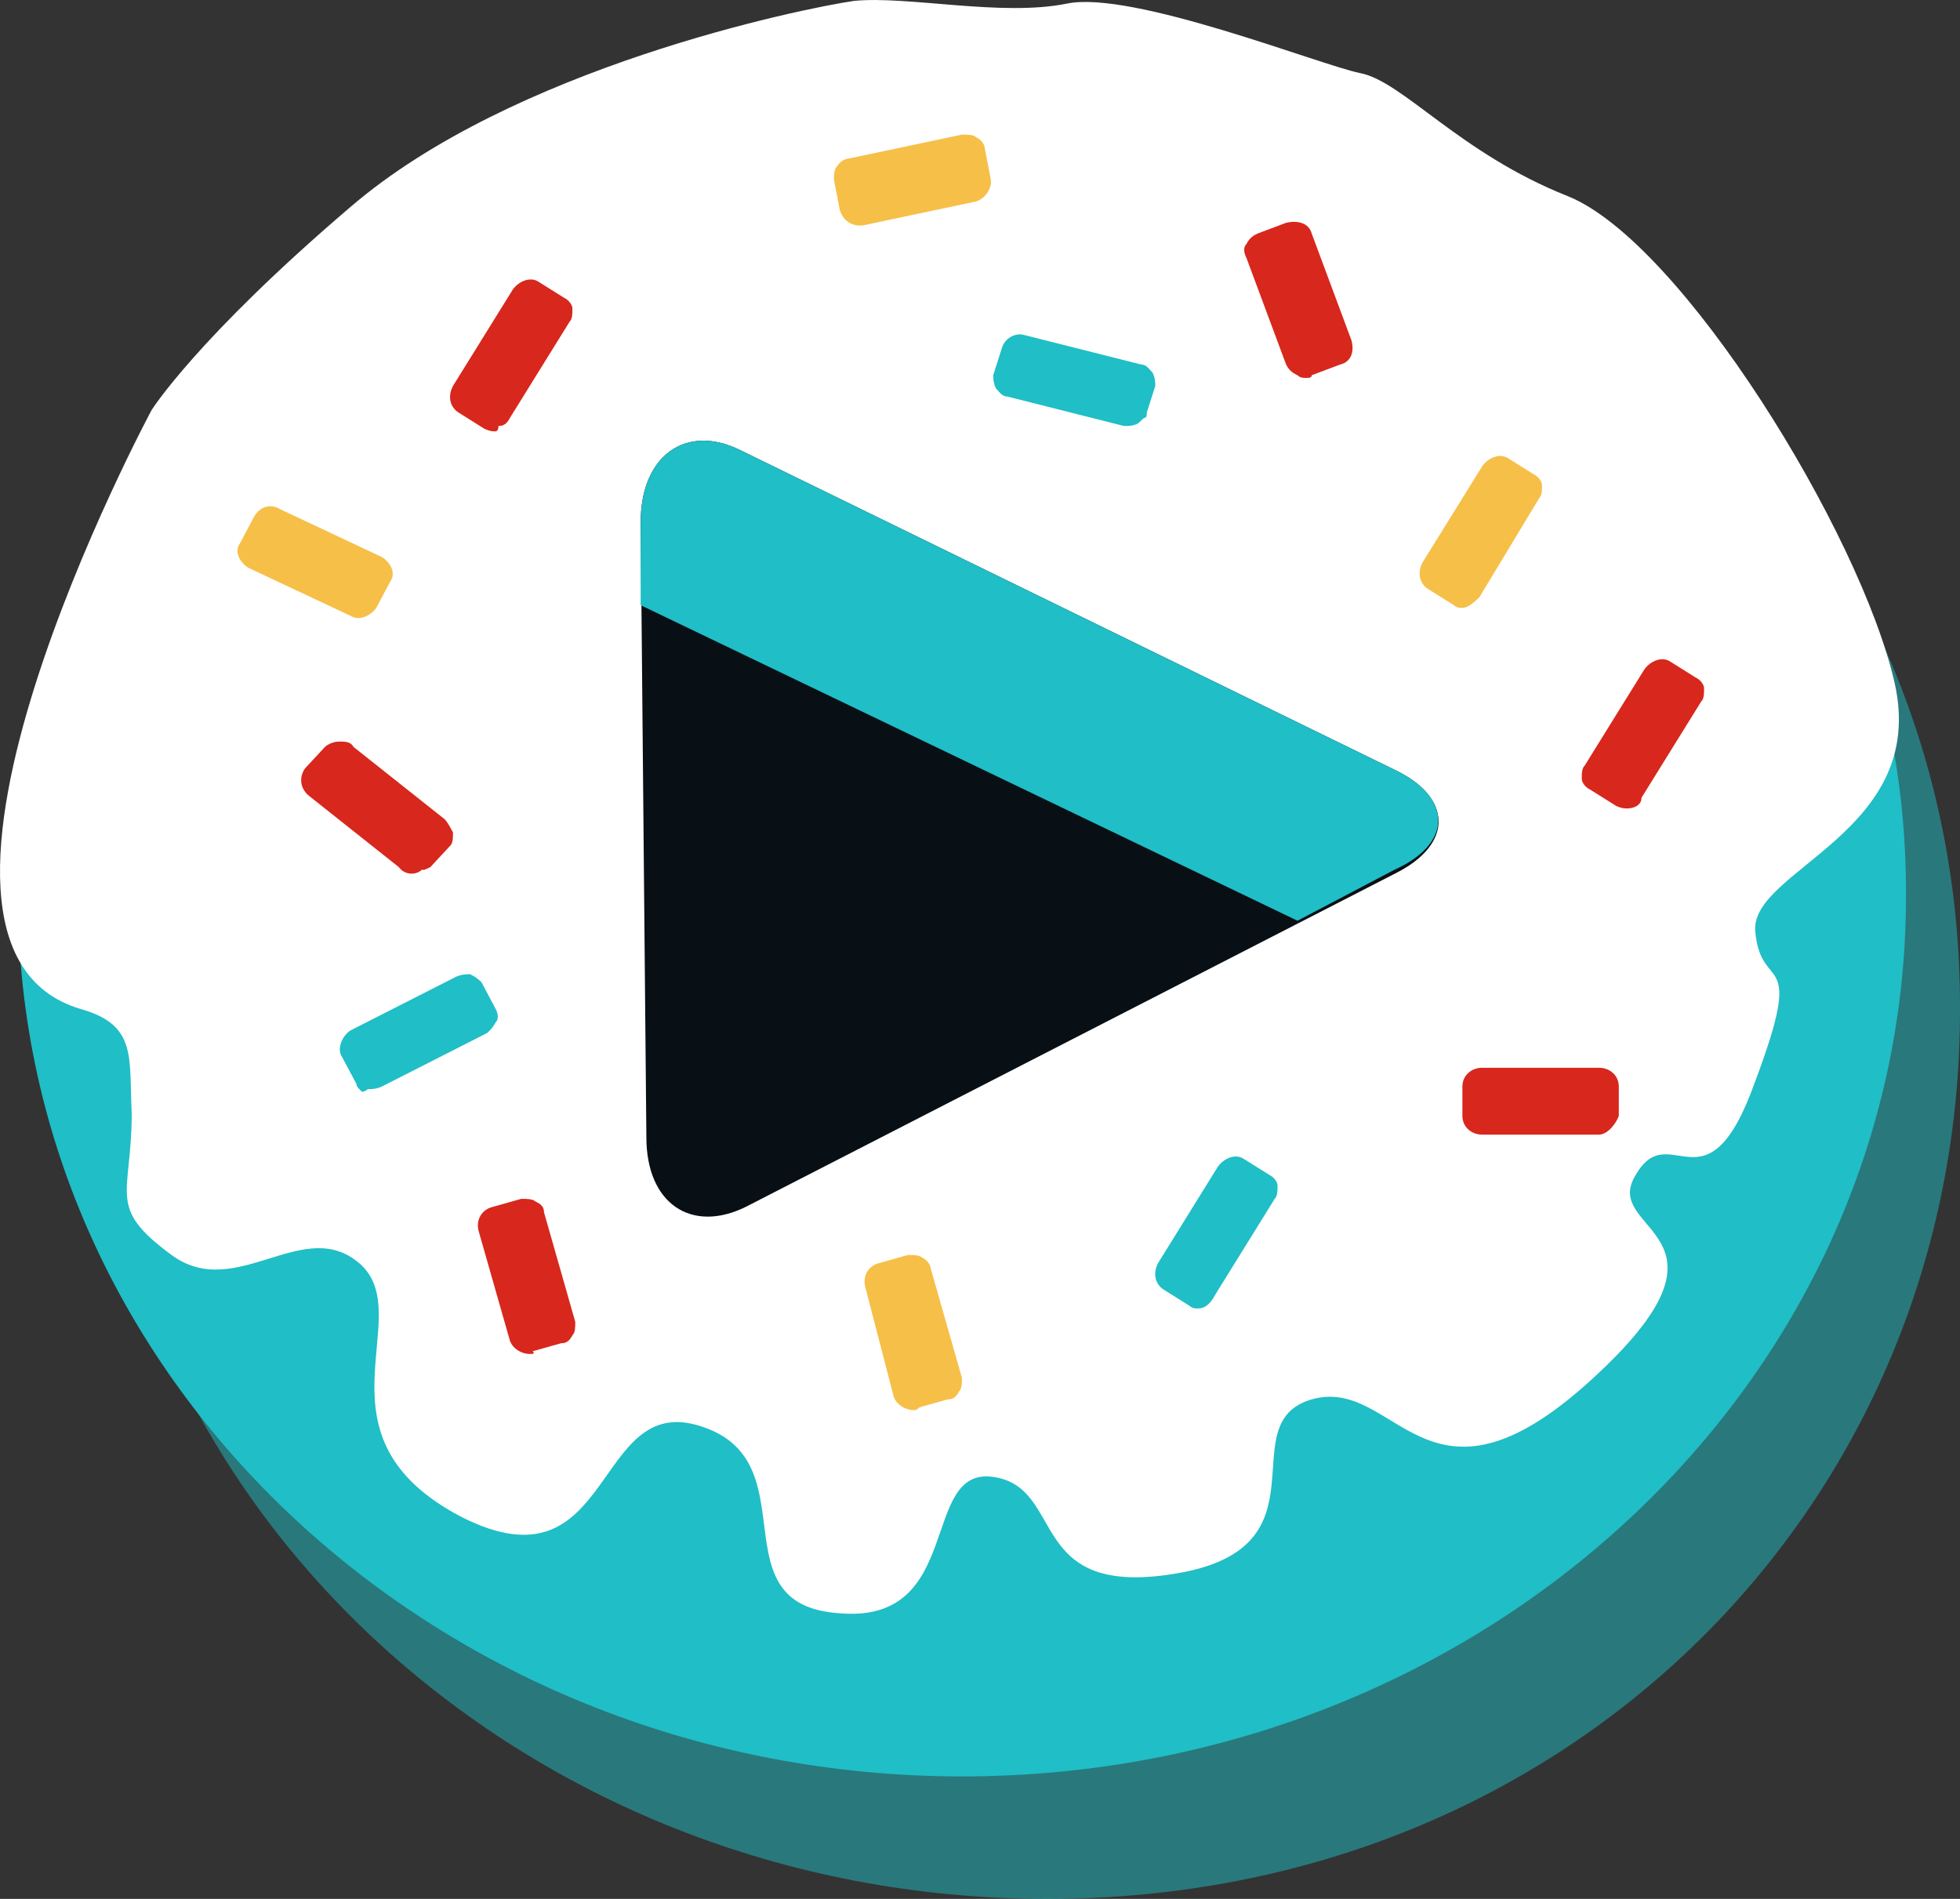
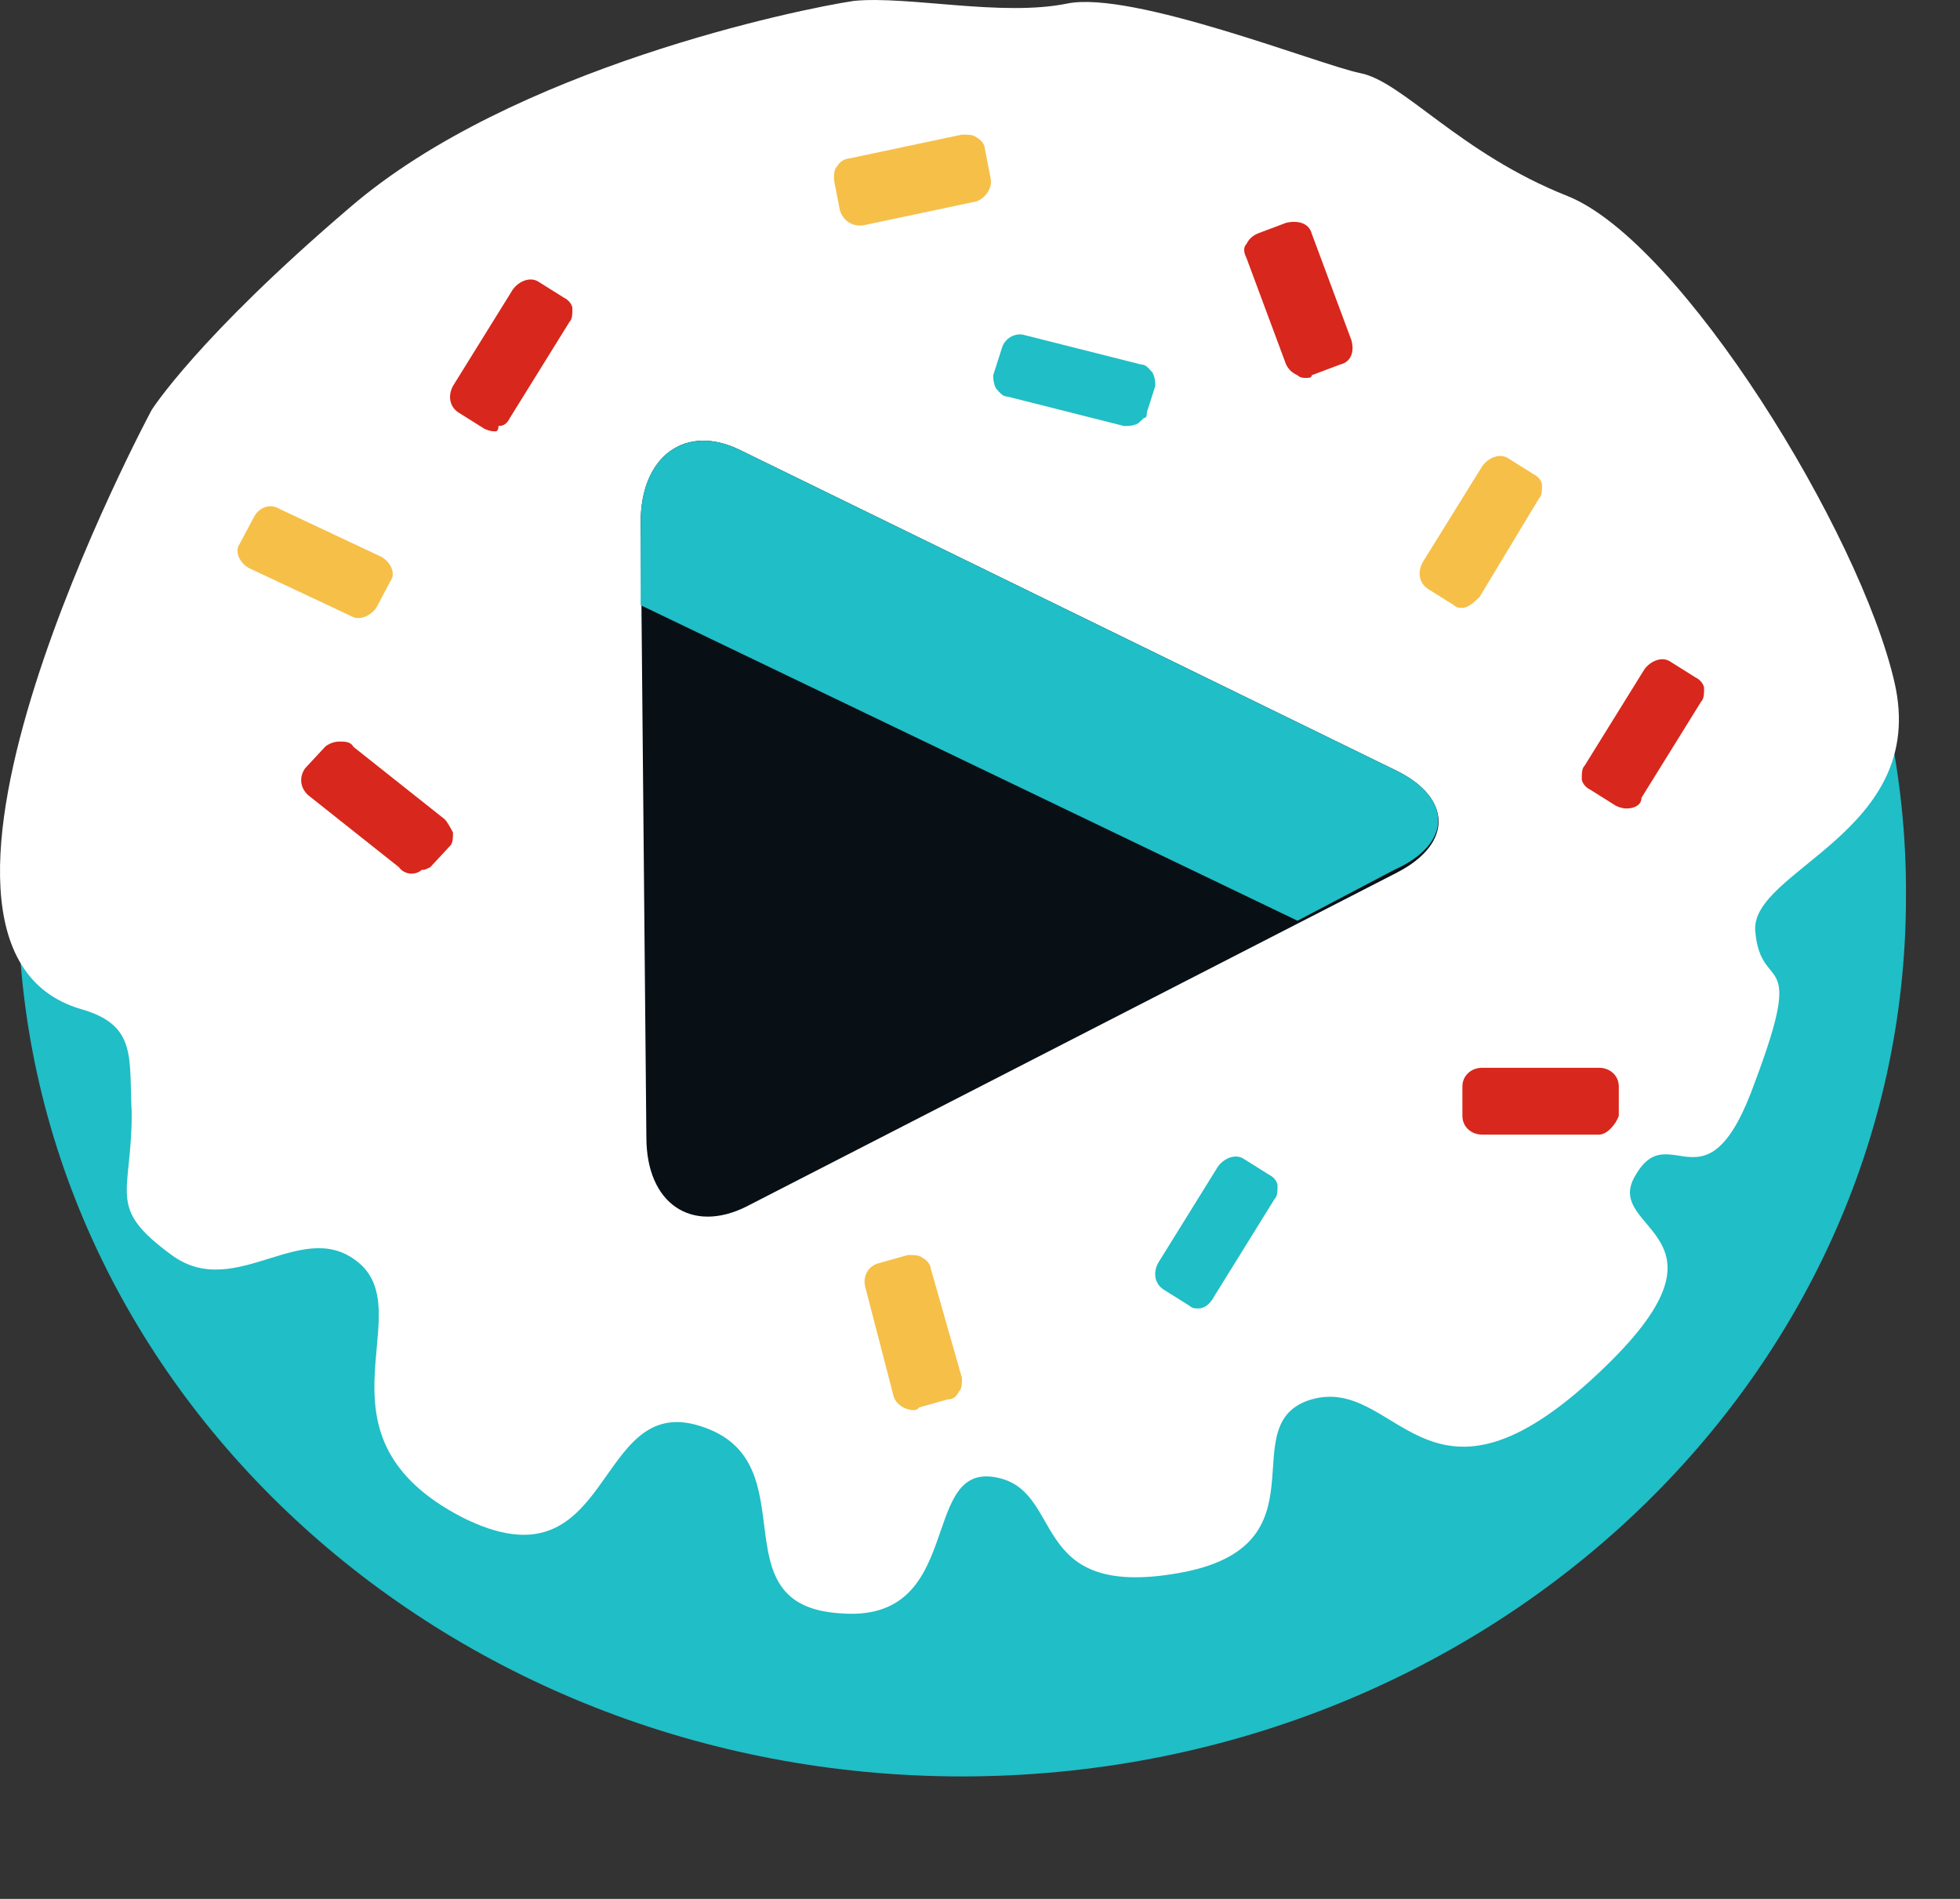
<svg xmlns="http://www.w3.org/2000/svg" width="64" height="62" viewBox="0 0 64 62" fill="none">
  <rect x="0" y="0" width="64" height="62" fill="#333333" stroke="none" />
  <path d="M31.412 0.554C14.422 0.554 0.588 13.388 0.588 29.278C0.588 45.167 14.422 58.001 31.412 58.001C48.402 58.001 62.236 45.167 62.236 29.278C62.329 13.388 48.495 0.554 31.412 0.554ZM42.46 28.23L25.841 36.786C24.449 37.485 23.334 36.699 23.334 35.04L23.149 19.325C23.149 17.666 24.263 16.793 25.656 17.492L42.367 25.698C43.76 26.397 43.853 27.532 42.46 28.23Z" fill="#20BEC6" />
-   <path opacity="0.5" d="M34.197 4.029C17.021 4.029 3.094 17.037 3.094 33.014C3.094 48.991 17.021 62 34.197 62C51.373 62 63.999 48.991 63.999 33.014C64.092 17.037 51.373 4.029 34.197 4.029ZM45.338 31.967L28.626 40.523C27.233 41.221 26.119 40.435 26.027 38.776L25.841 22.974C25.841 21.315 26.955 20.442 28.348 21.141L45.245 29.435C46.638 30.133 46.731 31.268 45.338 31.967Z" fill="#20BEC6" />
  <path d="M61.864 22.292C60.75 17.403 54.901 7.887 51.187 6.402C47.659 5.006 45.802 2.648 44.409 2.386C43.11 2.124 36.982 -0.32 34.846 0.116C32.711 0.553 29.647 -0.145 27.883 0.029C26.119 0.291 16.742 2.212 11.45 6.752C6.436 11.03 4.951 13.387 4.951 13.387C4.951 13.387 -4.426 30.848 2.63 32.943C4.487 33.467 4.208 34.515 4.301 36.348C4.301 39.055 3.465 39.404 5.601 40.975C7.736 42.547 9.964 39.578 11.821 41.325C13.585 43.071 10.057 46.912 15.071 49.531C20.084 52.063 19.342 45.428 22.87 46.563C26.491 47.698 23.334 52.412 27.419 52.674C31.504 53.023 30.019 47.872 32.433 48.222C34.846 48.571 33.454 52.238 38.467 51.365C43.481 50.492 40.139 46.475 42.831 45.69C45.616 44.904 46.545 49.968 51.93 45.079C57.315 40.19 52.208 40.277 53.415 38.356C54.529 36.435 55.736 39.753 57.315 35.3C58.986 30.848 57.5 32.507 57.315 30.411C57.129 28.403 62.978 27.181 61.864 22.292Z" fill="white" />
  <path d="M52.209 37.046H48.402C48.031 37.046 47.752 36.784 47.752 36.435V35.474C47.752 35.125 48.031 34.863 48.402 34.863H52.209C52.58 34.863 52.859 35.125 52.859 35.474V36.435C52.766 36.697 52.487 37.046 52.209 37.046Z" fill="#D8271C" />
  <path d="M53.136 26.396C53.043 26.396 52.95 26.396 52.764 26.309L51.929 25.785C51.743 25.698 51.65 25.523 51.65 25.436C51.65 25.262 51.65 25.087 51.743 25L53.693 21.857C53.879 21.595 54.25 21.42 54.529 21.595L55.364 22.119C55.55 22.206 55.643 22.38 55.643 22.468C55.643 22.642 55.643 22.817 55.55 22.904L53.6 26.047C53.6 26.309 53.322 26.396 53.136 26.396Z" fill="#D8271C" />
  <path d="M47.751 19.847C47.659 19.847 47.566 19.847 47.473 19.759L46.637 19.235C46.359 19.061 46.266 18.712 46.452 18.362L48.401 15.219C48.587 14.957 48.958 14.783 49.237 14.957L50.072 15.481C50.258 15.569 50.351 15.743 50.351 15.831C50.351 16.005 50.351 16.18 50.258 16.267L48.309 19.497C48.123 19.672 47.937 19.847 47.751 19.847Z" fill="#F6BF48" />
  <path d="M42.645 12.339C42.553 12.339 42.46 12.339 42.367 12.252C42.181 12.164 42.088 12.077 41.995 11.902L40.696 8.41C40.603 8.236 40.603 8.061 40.696 7.974C40.788 7.799 40.881 7.712 41.067 7.624L41.995 7.275C42.367 7.188 42.738 7.275 42.831 7.624L44.131 11.117C44.224 11.466 44.131 11.815 43.759 11.902L42.831 12.252C42.831 12.339 42.738 12.339 42.645 12.339Z" fill="#D8271C" />
  <path d="M37.353 13.647C37.26 13.734 37.26 13.734 37.167 13.821C36.981 13.909 36.889 13.909 36.703 13.909L32.896 12.948C32.711 12.948 32.618 12.774 32.525 12.686C32.432 12.512 32.432 12.337 32.432 12.25L32.711 11.377C32.803 11.027 33.175 10.853 33.453 10.94L37.26 11.901C37.446 11.901 37.538 12.075 37.631 12.162C37.724 12.337 37.724 12.512 37.724 12.599L37.446 13.472C37.446 13.559 37.446 13.647 37.353 13.647Z" fill="#20BEC6" />
  <path d="M28.069 7.363C27.791 7.363 27.512 7.188 27.419 6.839L27.233 5.879C27.233 5.704 27.233 5.529 27.326 5.442C27.419 5.268 27.605 5.18 27.698 5.18L31.411 4.395C31.597 4.395 31.783 4.395 31.876 4.482C32.061 4.569 32.154 4.744 32.154 4.831L32.34 5.791C32.433 6.141 32.154 6.49 31.876 6.577L28.162 7.363H28.069Z" fill="#F6BF48" />
  <path d="M39.117 42.721C39.024 42.721 38.931 42.721 38.838 42.633L38.002 42.109C37.724 41.935 37.631 41.586 37.817 41.236L39.767 38.093C39.952 37.831 40.324 37.657 40.602 37.831L41.438 38.355C41.623 38.443 41.716 38.617 41.716 38.705C41.716 38.879 41.716 39.054 41.623 39.141L39.674 42.284C39.488 42.633 39.302 42.721 39.117 42.721Z" fill="#20BEC6" />
  <path d="M11.45 20.109L8.108 18.538C7.829 18.363 7.643 18.014 7.829 17.752L8.293 16.879C8.479 16.53 8.85 16.442 9.129 16.617L12.471 18.189C12.75 18.363 12.935 18.712 12.75 18.974L12.286 19.847C12.1 20.109 11.729 20.284 11.45 20.109Z" fill="#F6BF48" />
-   <path d="M11.821 35.649C11.729 35.562 11.636 35.474 11.636 35.387L11.171 34.514C10.986 34.252 11.171 33.816 11.45 33.641L14.885 31.895C15.071 31.808 15.257 31.808 15.349 31.808C15.535 31.895 15.628 31.982 15.721 32.069L16.185 32.943C16.278 33.117 16.278 33.292 16.185 33.379C16.092 33.554 15.999 33.641 15.906 33.728L12.471 35.474C12.286 35.562 12.1 35.562 12.007 35.562C11.914 35.649 11.821 35.649 11.821 35.649Z" fill="#20BEC6" />
  <path d="M16.185 14.084C16.092 14.084 15.999 14.084 15.813 13.997L14.978 13.473C14.699 13.298 14.606 12.949 14.792 12.6L16.742 9.457C16.927 9.195 17.299 9.02 17.577 9.195L18.413 9.719C18.599 9.806 18.691 9.981 18.691 10.068C18.691 10.242 18.691 10.417 18.599 10.504L16.649 13.647C16.556 13.822 16.463 13.909 16.277 13.909C16.277 14.084 16.185 14.084 16.185 14.084Z" fill="#D8271C" />
  <path d="M13.77 28.402C13.584 28.577 13.213 28.577 13.027 28.315L10.056 25.958C9.778 25.696 9.778 25.346 9.963 25.085L10.613 24.386C10.706 24.299 10.892 24.212 11.078 24.212C11.263 24.212 11.449 24.212 11.542 24.386L14.513 26.743C14.606 26.831 14.698 27.005 14.791 27.18C14.791 27.355 14.791 27.529 14.698 27.616L14.049 28.315C13.863 28.402 13.863 28.402 13.77 28.402Z" fill="#D8271C" />
-   <path d="M17.299 44.207C17.02 44.207 16.742 44.032 16.649 43.77L15.628 40.191C15.535 39.842 15.72 39.492 16.092 39.405L17.02 39.143C17.206 39.143 17.392 39.143 17.485 39.23C17.67 39.318 17.763 39.405 17.763 39.58L18.784 43.159C18.784 43.334 18.784 43.508 18.692 43.596C18.599 43.77 18.506 43.858 18.32 43.858L17.392 44.12C17.485 44.207 17.392 44.207 17.299 44.207Z" fill="#D8271C" />
  <path d="M29.832 46.039C29.554 46.039 29.275 45.865 29.183 45.603L28.254 42.023C28.161 41.674 28.347 41.325 28.718 41.237L29.647 40.976C29.832 40.976 30.018 40.976 30.111 41.063C30.297 41.15 30.39 41.325 30.39 41.412L31.411 44.992C31.411 45.166 31.411 45.341 31.318 45.428C31.225 45.603 31.132 45.69 30.947 45.69L30.018 45.952C29.925 46.039 29.925 46.039 29.832 46.039Z" fill="#F6BF48" />
  <path d="M45.616 25.172L24.169 14.696C22.405 13.823 20.92 14.87 20.92 17.053L21.106 37.133C21.106 39.316 22.591 40.276 24.355 39.403L45.616 28.49C47.473 27.53 47.38 26.046 45.616 25.172Z" fill="#081016" />
  <path d="M45.616 25.172L24.169 14.696C22.405 13.823 20.92 14.87 20.92 17.053V19.76L42.367 30.062L45.523 28.403C47.473 27.53 47.38 26.046 45.616 25.172Z" fill="#20BEC6" />
</svg>